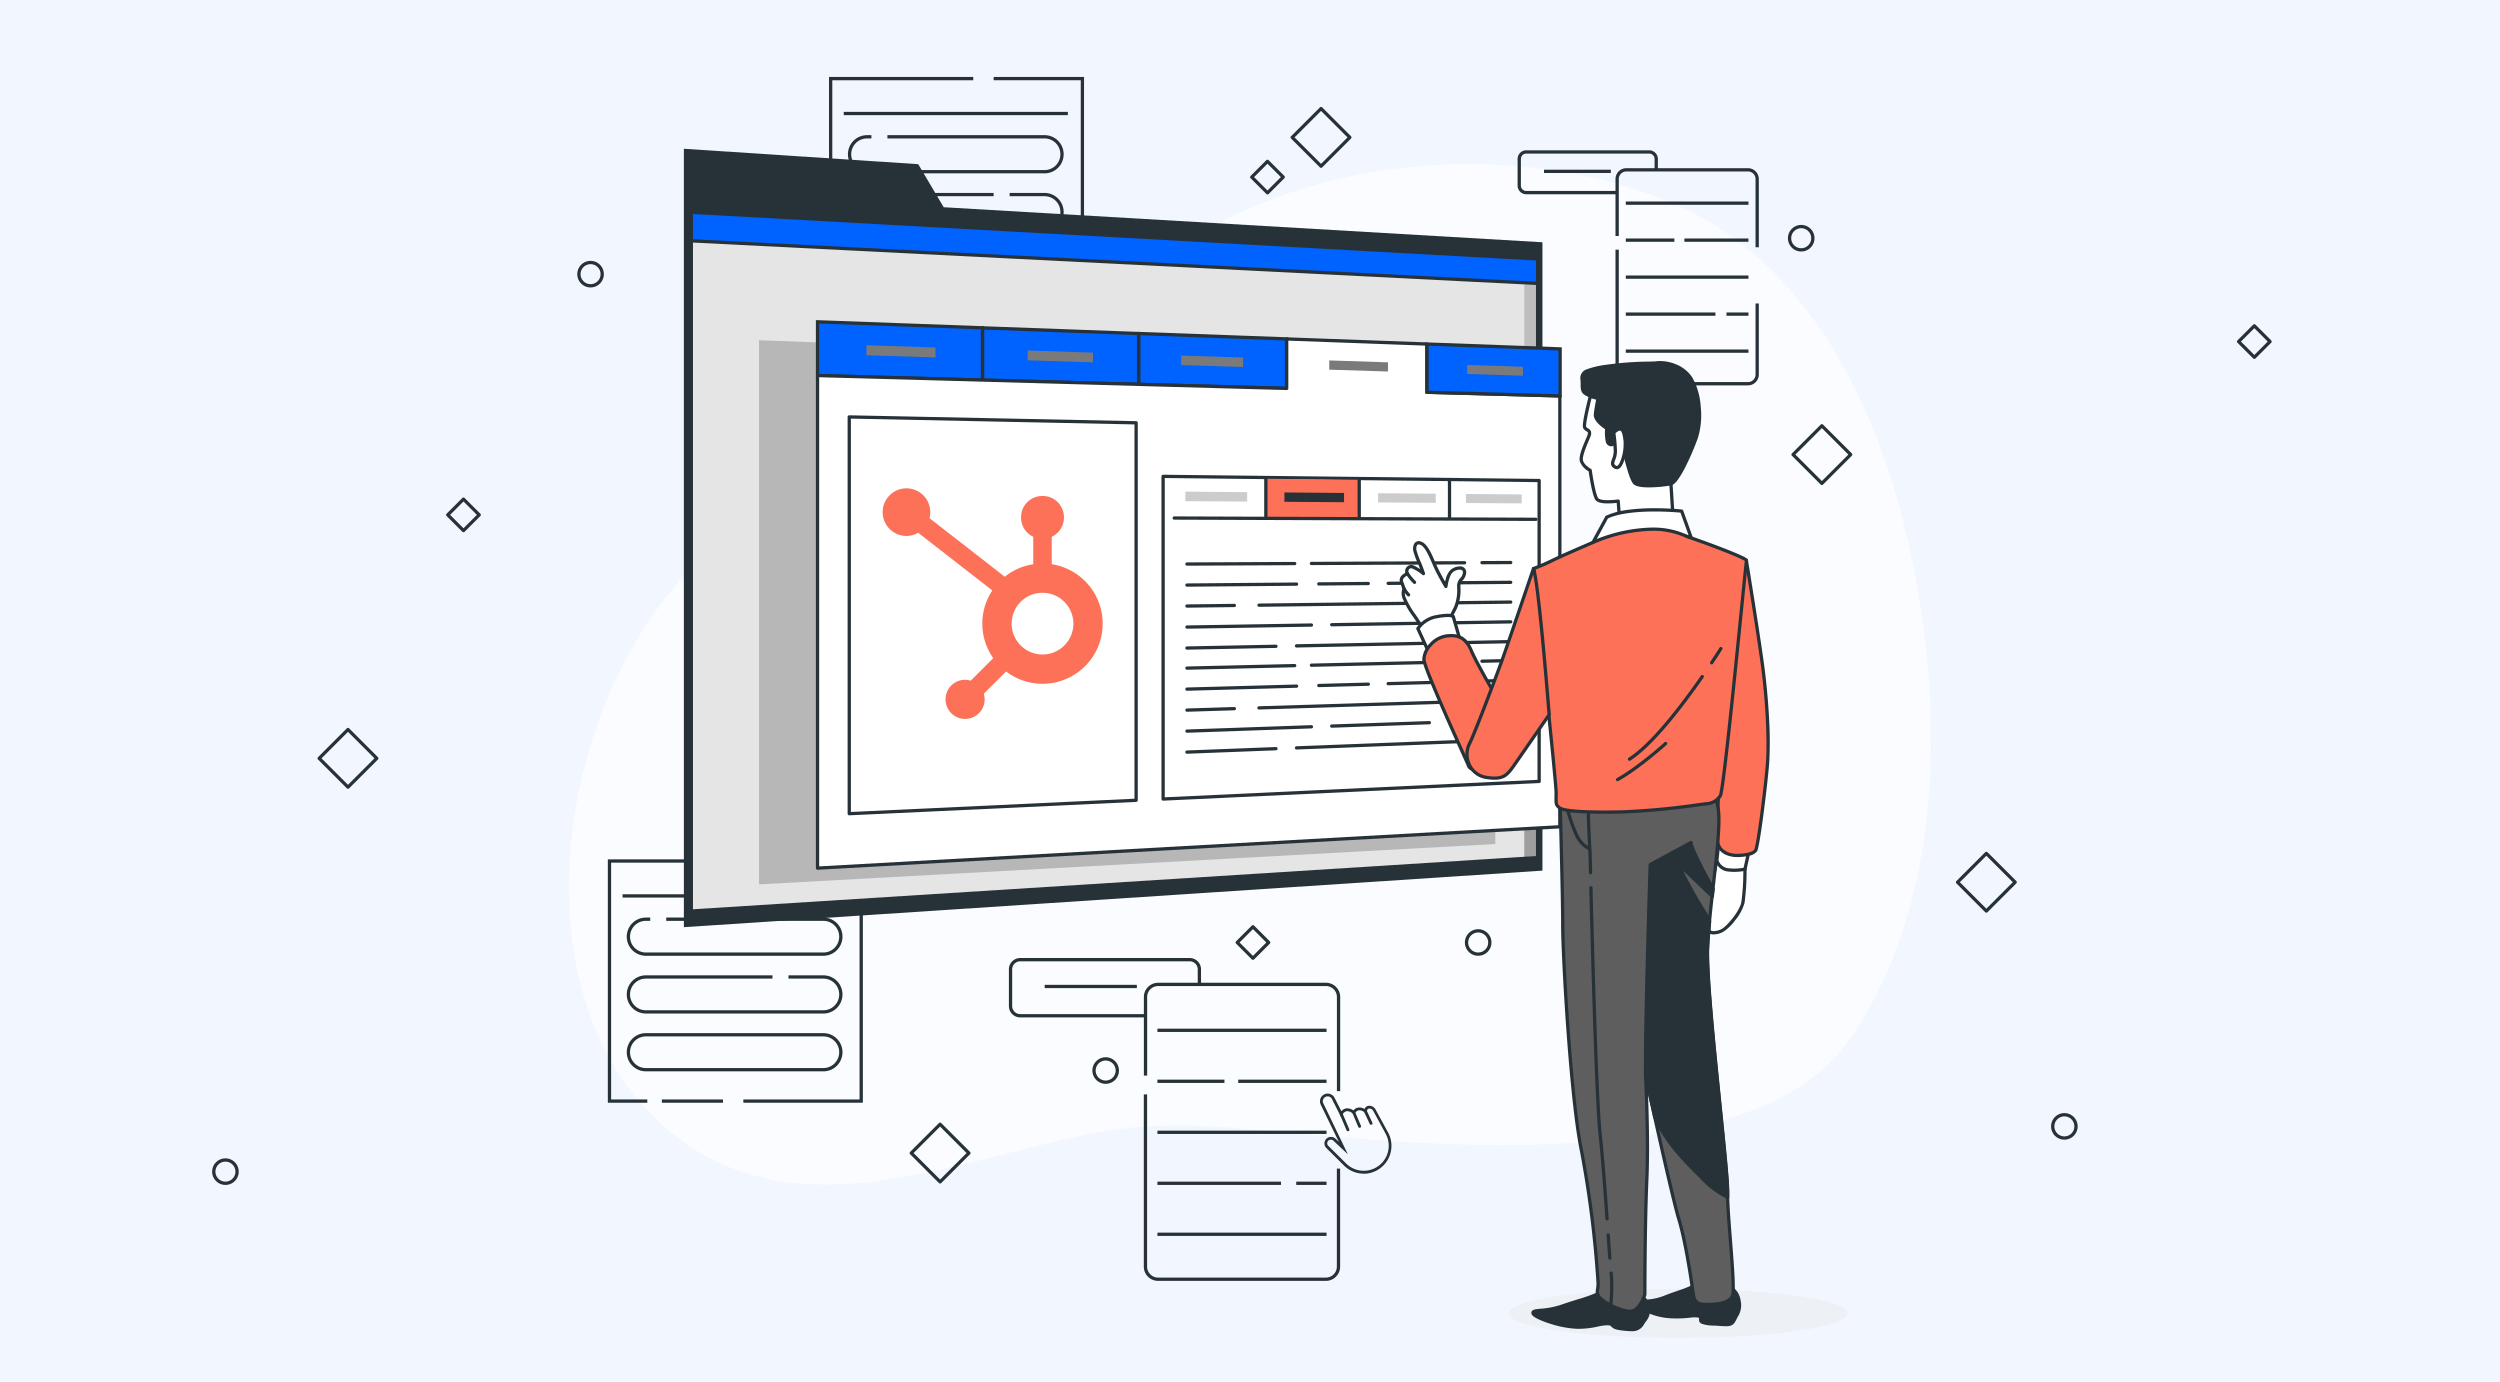
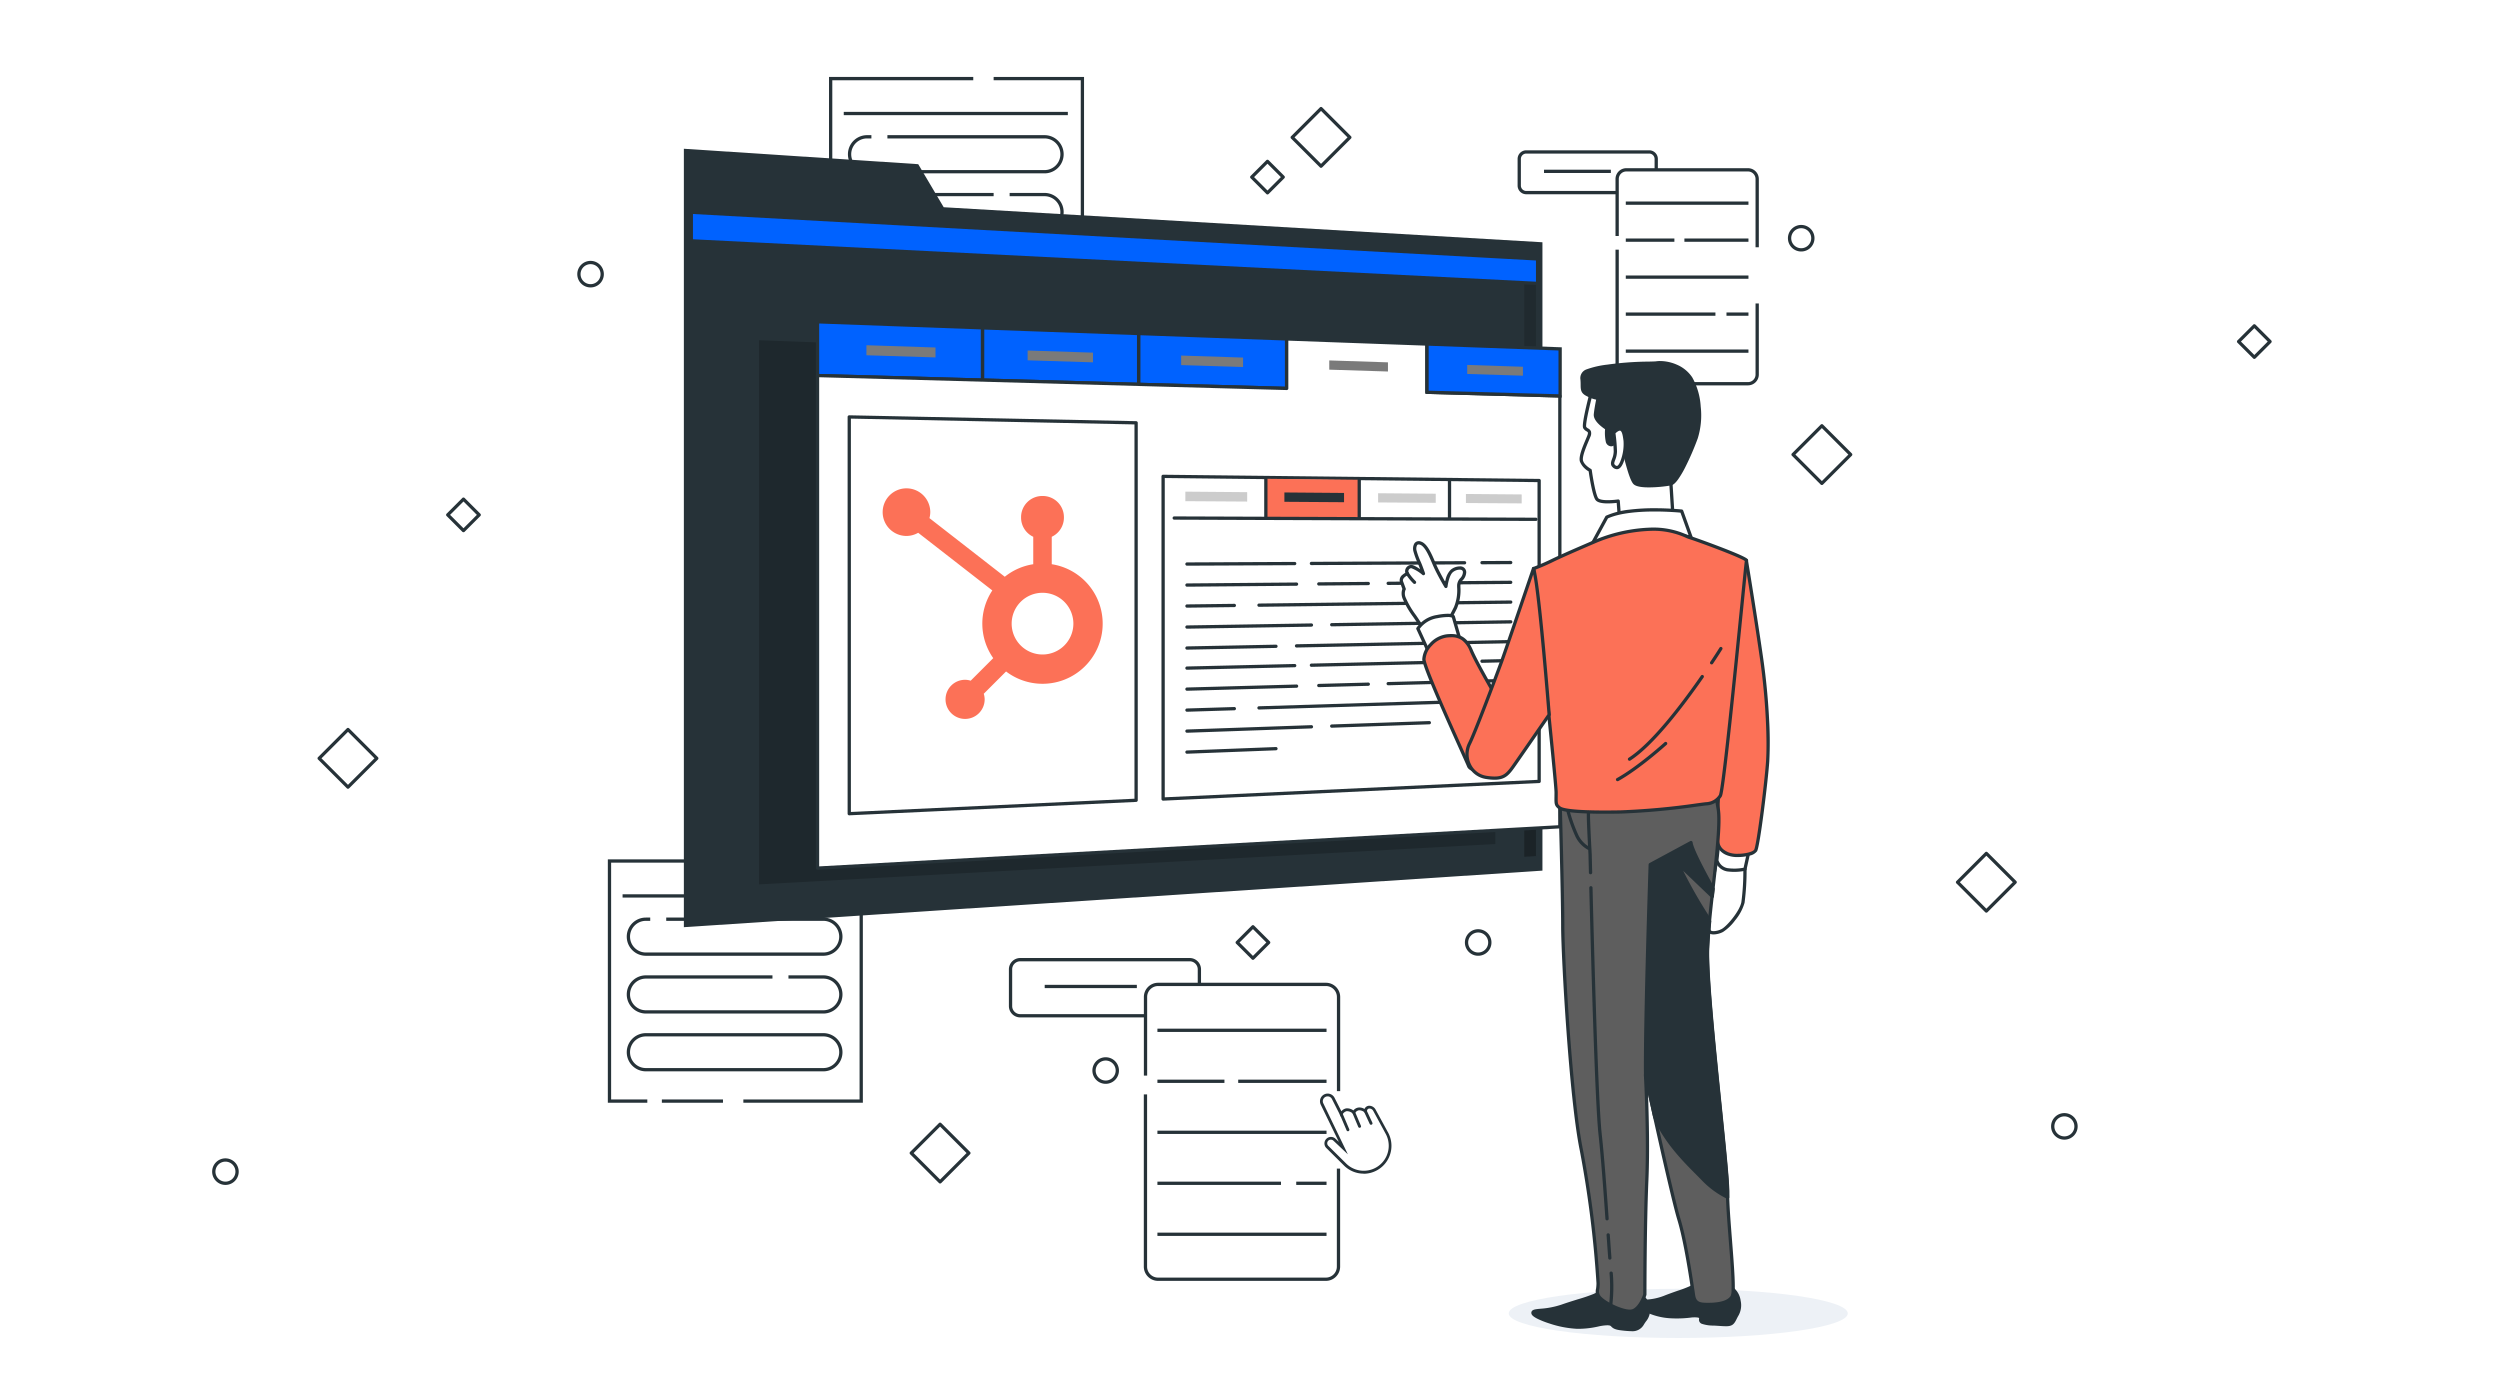
<svg xmlns="http://www.w3.org/2000/svg" width="760" height="420" viewBox="0 0 760 420">
  <defs>
    <clipPath id="clip-path">
      <path id="Tracé_111757" data-name="Tracé 111757" d="M314.893,276.255,57.62,292.507V80.08L314.893,94.271Z" transform="translate(-57.62 -80.08)" fill="#e5e5e5" stroke="#263238" stroke-linecap="round" stroke-linejoin="round" stroke-width="1" />
    </clipPath>
  </defs>
  <g id="Groupe_4191" data-name="Groupe 4191" transform="translate(-4906 -1501)">
    <g id="Groupe_4184" data-name="Groupe 4184" transform="translate(800)">
      <g id="Groupe_4182" data-name="Groupe 4182">
        <g id="Groupe_4179" data-name="Groupe 4179" transform="translate(810)">
          <g id="Groupe_4177" data-name="Groupe 4177">
            <g id="Groupe_4167" data-name="Groupe 4167" transform="translate(1620)">
              <g id="Groupe_4160" data-name="Groupe 4160" transform="translate(-3230 964)">
-                 <rect id="Rectangle_5003" data-name="Rectangle 5003" width="760" height="420" transform="translate(4906 537)" fill="#f2f7ff" />
-               </g>
+                 </g>
            </g>
          </g>
        </g>
      </g>
      <g id="Information_tab-bro_1_" data-name="Information tab-bro (1)" transform="translate(4263.39 1490.743)">
        <g id="freepik--background-simple--inject-345" transform="translate(15.556 60.141)">
          <path id="Tracé_111731" data-name="Tracé 111731" d="M426.081,195.9c-.885-5.476-1.937-10.855-3.088-16.093-9.378-42.634-31.044-87.869-73.51-105.085-48.853-19.8-118.2-14.315-161.9,24.356C153.963,128.8,85.841,146.745,47.8,191.812,8.367,238.534.13,326.093,51.337,361.437c36.423,25.135,81.455,5.308,122.019-3,23.1-4.724,43.094-2.053,65.866,0,39.573,3.539,80.561,6.193,120.47-2.654,19.711-4.424,37.237-12.439,48.349-30.717C431.38,286.626,432.99,238.233,426.081,195.9Z" transform="translate(-15.556 -63.528)" fill="#fff" opacity="0.609" />
        </g>
        <g id="freepik--Graphics--inject-345" transform="translate(18.603 34.15)">
          <path id="Tracé_111733" data-name="Tracé 111733" d="M95.275,334.116H41.308a5.808,5.808,0,0,1,0-11.616h1.327v1H41.308a4.808,4.808,0,0,0,0,9.616H95.275a4.808,4.808,0,0,0,0-9.616H47.5v-1H95.275a5.808,5.808,0,1,1,0,11.616Z" transform="translate(-20.96 -67.453)" fill="#263238" />
          <path id="Tracé_111734" data-name="Tracé 111734" d="M95.275,353.967H41.308a5.808,5.808,0,0,1,0-11.616H79.793v1H41.308a4.808,4.808,0,1,0,0,9.616H95.275a4.808,4.808,0,0,0,0-9.617H84.659v-1H95.275a5.808,5.808,0,0,1,0,11.617Z" transform="translate(-20.96 -69.741)" fill="#263238" />
          <path id="Tracé_111735" data-name="Tracé 111735" d="M95.275,373.826H41.308a5.808,5.808,0,0,1,0-11.616H95.275a5.808,5.808,0,0,1,0,11.617Zm0-10.617H41.308a4.808,4.808,0,0,0,0,9.616H95.275a4.808,4.808,0,0,0,0-9.617Z" transform="translate(-20.96 -72.031)" fill="#263238" />
          <path id="Tracé_111736" data-name="Tracé 111736" d="M111.831,376.488H75.5v-1h35.331V303.5H84.347v-1h27.484Z" transform="translate(-25.514 -65.147)" fill="#263238" />
          <path id="Tracé_111737" data-name="Tracé 111737" d="M41,376.488H29V302.5H72.851v1H30v71.988H41Z" transform="translate(-20.211 -65.147)" fill="#263238" />
          <path id="Ligne_1937" data-name="Ligne 1937" d="M18.579.5H0v-1H18.579Z" transform="translate(25.214 310.842)" fill="#263238" />
          <path id="Ligne_1938" data-name="Ligne 1938" d="M68.122.5H0v-1H68.122Z" transform="translate(13.271 248.47)" fill="#263238" />
          <path id="Tracé_111738" data-name="Tracé 111738" d="M171.275,65.266H117.308a5.808,5.808,0,1,1,0-11.616h1.327v1h-1.327a4.808,4.808,0,1,0,0,9.616h53.967a4.808,4.808,0,1,0,0-9.616H123.5v-1h47.774a5.808,5.808,0,1,1,0,11.616Z" transform="translate(-29.722 -36.456)" fill="#263238" />
          <path id="Tracé_111739" data-name="Tracé 111739" d="M171.275,85.116H117.308a5.808,5.808,0,1,1,0-11.616h38.485v1H117.308a4.808,4.808,0,1,0,0,9.616h53.967a4.808,4.808,0,1,0,0-9.616H160.659v-1h10.616a5.808,5.808,0,1,1,0,11.616Z" transform="translate(-29.722 -38.744)" fill="#263238" />
          <path id="Rectangle_2536" data-name="Rectangle 2536" d="M5.308-.5H59.275a5.808,5.808,0,1,1,0,11.616H5.308A5.808,5.808,0,1,1,5.308-.5ZM59.275,10.116a4.808,4.808,0,1,0,0-9.616H5.308a4.808,4.808,0,1,0,0,9.616Z" transform="translate(82.278 52.817)" fill="#263238" />
          <path id="Tracé_111740" data-name="Tracé 111740" d="M187.831,107.638H151.5v-1h35.331V34.65H160.347v-1h27.484Z" transform="translate(-34.276 -34.15)" fill="#263238" />
          <path id="Tracé_111741" data-name="Tracé 111741" d="M117,107.638H105V33.65h43.851v1H106v71.988h11Z" transform="translate(-28.973 -34.15)" fill="#263238" />
          <path id="Ligne_1939" data-name="Ligne 1939" d="M18.579.5H0v-1H18.579Z" transform="translate(92.452 72.988)" fill="#263238" />
          <path id="Ligne_1940" data-name="Ligne 1940" d="M68.122.5H0v-1H68.122Z" transform="translate(80.508 10.616)" fill="#263238" />
          <path id="Tracé_111742" data-name="Tracé 111742" d="M372.137,72.218H344.242a2.635,2.635,0,0,1-2.632-2.632v-8.1a2.635,2.635,0,0,1,2.632-2.632h37.379a2.635,2.635,0,0,1,2.632,2.632v3.176h-1V61.482a1.634,1.634,0,0,0-1.632-1.632H344.242a1.634,1.634,0,0,0-1.632,1.632v8.1a1.634,1.634,0,0,0,1.632,1.632h27.895Z" transform="translate(-56.253 -37.055)" fill="#263238" />
          <path id="Tracé_111743" data-name="Tracé 111743" d="M418.822,89.033h-1V68.278A2.292,2.292,0,0,0,415.543,66H378.528a2.292,2.292,0,0,0-2.278,2.28v17.33h-1V68.278A3.3,3.3,0,0,1,378.526,65h37.018a3.3,3.3,0,0,1,3.278,3.276Z" transform="translate(-60.131 -37.764)" fill="#263238" />
          <path id="Tracé_111744" data-name="Tracé 111744" d="M415.546,134.188H378.528a3.3,3.3,0,0,1-3.278-3.276V92.93h1v37.98a2.292,2.292,0,0,0,2.28,2.278h37.014a2.292,2.292,0,0,0,2.278-2.28V109.288h1V130.91A3.3,3.3,0,0,1,415.546,134.188Z" transform="translate(-60.131 -40.927)" fill="#263238" />
          <path id="Ligne_1941" data-name="Ligne 1941" d="M37.29.5H0v-1H37.29Z" transform="translate(318.247 37.865)" fill="#263238" />
          <path id="Ligne_1942" data-name="Ligne 1942" d="M19.472.5H0v-1H19.472Z" transform="translate(336.065 49.11)" fill="#263238" />
          <path id="Ligne_1943" data-name="Ligne 1943" d="M14.775.5H0v-1H14.775Z" transform="translate(318.247 49.11)" fill="#263238" />
          <path id="Ligne_1944" data-name="Ligne 1944" d="M37.29.5H0v-1H37.29Z" transform="translate(318.247 60.355)" fill="#263238" />
          <path id="Ligne_1945" data-name="Ligne 1945" d="M6.68.5H0v-1H6.68Z" transform="translate(348.857 71.599)" fill="#263238" />
          <path id="Ligne_1946" data-name="Ligne 1946" d="M27.249.5H0v-1H27.249Z" transform="translate(318.247 71.599)" fill="#263238" />
          <path id="Ligne_1947" data-name="Ligne 1947" d="M37.29.5H0v-1H37.29Z" transform="translate(318.247 82.853)" fill="#263238" />
          <path id="Ligne_1948" data-name="Ligne 1948" d="M20.322.5H0v-1H20.322Z" transform="translate(293.386 28.196)" fill="#263238" />
          <path id="Tracé_111745" data-name="Tracé 111745" d="M208.705,354.457H170.256a3.452,3.452,0,0,1-3.446-3.436V339.846a3.45,3.45,0,0,1,3.446-3.446h51.516a3.45,3.45,0,0,1,3.446,3.446v4.379h-1v-4.379a2.449,2.449,0,0,0-2.446-2.446H170.256a2.449,2.449,0,0,0-2.446,2.446V351.02a2.45,2.45,0,0,0,2.446,2.437h38.449Z" transform="translate(-36.099 -69.055)" fill="#263238" />
          <path id="Tracé_111746" data-name="Tracé 111746" d="M272.873,377.851h-1v-28.62a3.335,3.335,0,0,0-3.331-3.331H217.521a3.335,3.335,0,0,0-3.331,3.331v23.887h-1V349.231a4.336,4.336,0,0,1,4.331-4.331h51.021a4.336,4.336,0,0,1,4.331,4.331Z" transform="translate(-41.447 -70.035)" fill="#263238" />
          <path id="Tracé_111747" data-name="Tracé 111747" d="M268.522,439.888H217.5a4.336,4.336,0,0,1-4.331-4.331V383.2h1v52.357a3.335,3.335,0,0,0,3.331,3.331h51.021a3.335,3.335,0,0,0,3.331-3.331V405.751h1v29.806A4.336,4.336,0,0,1,268.522,439.888Z" transform="translate(-41.444 -74.393)" fill="#263238" />
          <path id="Ligne_1949" data-name="Ligne 1949" d="M51.41.5H0v-1H51.41Z" transform="translate(175.862 289.317)" fill="#263238" />
          <path id="Ligne_1950" data-name="Ligne 1950" d="M26.851.5H0v-1H26.851Z" transform="translate(200.421 304.817)" fill="#263238" />
          <path id="Ligne_1951" data-name="Ligne 1951" d="M20.375.5H0v-1H20.375Z" transform="translate(175.862 304.817)" fill="#263238" />
          <path id="Ligne_1952" data-name="Ligne 1952" d="M51.41.5H0v-1H51.41Z" transform="translate(175.862 320.326)" fill="#263238" />
          <path id="Ligne_1953" data-name="Ligne 1953" d="M9.21.5H0v-1H9.21Z" transform="translate(218.062 335.826)" fill="#263238" />
          <path id="Ligne_1954" data-name="Ligne 1954" d="M37.565.5H0v-1H37.565Z" transform="translate(175.862 335.826)" fill="#263238" />
          <path id="Ligne_1955" data-name="Ligne 1955" d="M51.41.5H0v-1H51.41Z" transform="translate(175.862 351.326)" fill="#263238" />
          <path id="Ligne_1956" data-name="Ligne 1956" d="M28.01.5H0v-1H28.01Z" transform="translate(141.597 275.993)" fill="#263238" />
          <path id="Tracé_111748" data-name="Tracé 111748" d="M286.928,407.258a8.484,8.484,0,0,1-5.91-2.389l-5.476-5.432a1.982,1.982,0,0,1,2.751-2.849l1.079,1.009-5.512-11.333a2.388,2.388,0,0,1-.071-1.831,2.344,2.344,0,0,1,4.309-.177l2.053,4.043a2.424,2.424,0,0,1,1.469-.885,3.185,3.185,0,0,1,2.176.628,2.371,2.371,0,0,1,1.539-.885,2.857,2.857,0,0,1,1.84.442,1.548,1.548,0,0,1,1.61-.973,2.221,2.221,0,0,1,1.769,1.168l3.893,7.157a8.493,8.493,0,0,1-7.564,12.342Zm-9.988-10.325H276.8a1.1,1.1,0,0,0-.637,1.867l5.476,5.423a7.6,7.6,0,0,0,12.067-8.909l-3.875-7.14a1.336,1.336,0,0,0-1.062-.708c-.363,0-.752.062-.885.885l-.133.805-.6-.549a2.433,2.433,0,0,0-1.681-.61,1.769,1.769,0,0,0-1.194.885l-.283.451-.4-.363a2.654,2.654,0,0,0-1.831-.708,1.911,1.911,0,0,0-1.283,1.062l-.425.734-2.76-5.45a1.466,1.466,0,0,0-2.654,1.247l7.476,15.527-4.424-4.176a1.07,1.07,0,0,0-.752-.274Z" transform="translate(-48.359 -74.361)" fill="#263238" />
          <path id="Tracé_111749" data-name="Tracé 111749" d="M282.917,395.12a.451.451,0,0,1-.407-.274l-2.035-4.786a.451.451,0,0,1,.239-.584.442.442,0,0,1,.575.239l2.035,4.786a.442.442,0,0,1-.23.584A.4.4,0,0,1,282.917,395.12Z" transform="translate(-49.143 -75.113)" fill="#263238" />
          <path id="Tracé_111750" data-name="Tracé 111750" d="M286.962,394.008a.442.442,0,0,1-.407-.265l-1.769-4.2a.442.442,0,0,1,.23-.584.46.46,0,0,1,.584.239l1.769,4.2a.433.433,0,0,1-.239.575.362.362,0,0,1-.168.035Z" transform="translate(-49.639 -75.053)" fill="#263238" />
          <path id="Tracé_111751" data-name="Tracé 111751" d="M290.9,393.036a.425.425,0,0,1-.4-.257l-1.707-3.672a.433.433,0,0,1,.212-.584.442.442,0,0,1,.593.212l1.707,3.672a.434.434,0,0,1-.407.628Z" transform="translate(-50.101 -75.002)" fill="#263238" />
          <path id="Rectangle_2537" data-name="Rectangle 2537" d="M0-.5H12.386a.5.5,0,0,1,.5.5V12.386a.5.5,0,0,1-.5.5H0a.5.5,0,0,1-.5-.5V0A.5.5,0,0,1,0-.5ZM11.886.5H.5V11.886H11.886Z" transform="translate(216.842 17.874) rotate(-45)" fill="#263238" />
          <path id="Rectangle_2538" data-name="Rectangle 2538" d="M0-.5H12.386a.5.5,0,0,1,.5.5V12.386a.5.5,0,0,1-.5.5H0a.5.5,0,0,1-.5-.5V0A.5.5,0,0,1,0-.5ZM11.886.5H.5V11.886H11.886Z" transform="translate(369.098 114.299) rotate(-45)" fill="#263238" />
          <path id="Rectangle_2539" data-name="Rectangle 2539" d="M0-.5H12.386a.5.5,0,0,1,.5.5V12.386a.5.5,0,0,1-.5.5H0a.5.5,0,0,1-.5-.5V0A.5.5,0,0,1,0-.5ZM11.886.5H.5V11.886H11.886Z" transform="translate(101.034 326.638) rotate(-45)" fill="#263238" />
          <path id="Rectangle_2540" data-name="Rectangle 2540" d="M0-.5H6.759a.5.5,0,0,1,.5.5V6.759a.5.5,0,0,1-.5.5H0a.5.5,0,0,1-.5-.5V0A.5.5,0,0,1,0-.5ZM6.259.5H.5V6.259H6.259Z" transform="translate(204.543 29.944) rotate(-45)" fill="#263238" />
          <path id="Rectangle_2541" data-name="Rectangle 2541" d="M0-.5H6.759a.5.5,0,0,1,.5.5V6.759a.5.5,0,0,1-.5.5H0a.5.5,0,0,1-.5-.5V0A.5.5,0,0,1,0-.5ZM6.259.5H.5V6.259H6.259Z" transform="translate(200.123 262.626) rotate(-45)" fill="#263238" />
          <path id="Ellipse_385" data-name="Ellipse 385" d="M3.539-.5A4.039,4.039,0,1,1-.5,3.539,4.043,4.043,0,0,1,3.539-.5Zm0,7.078A3.039,3.039,0,1,0,.5,3.539,3.042,3.042,0,0,0,3.539,6.578Z" transform="translate(156.593 298.013)" fill="#263238" />
          <path id="Ellipse_386" data-name="Ellipse 386" d="M3.539-.5A4.039,4.039,0,1,1-.5,3.539,4.043,4.043,0,0,1,3.539-.5Zm0,7.078A3.039,3.039,0,1,0,.5,3.539,3.042,3.042,0,0,0,3.539,6.578Z" transform="translate(269.835 259.086)" fill="#263238" />
          <path id="Ellipse_387" data-name="Ellipse 387" d="M3.539-.5A4.039,4.039,0,1,1-.5,3.539,4.043,4.043,0,0,1,3.539-.5Zm0,7.078A3.039,3.039,0,1,0,.5,3.539,3.042,3.042,0,0,0,3.539,6.578Z" transform="translate(368.038 44.987)" fill="#263238" />
          <path id="Ellipse_388" data-name="Ellipse 388" d="M3.539-.5A4.039,4.039,0,1,1-.5,3.539,4.043,4.043,0,0,1,3.539-.5Zm0,7.078A3.039,3.039,0,1,0,.5,3.539,3.042,3.042,0,0,0,3.539,6.578Z" transform="translate(0 55.913)" fill="#263238" />
          <path id="Ellipse_1099" data-name="Ellipse 1099" d="M3.539-.5A4.039,4.039,0,1,1-.5,3.539,4.043,4.043,0,0,1,3.539-.5Zm0,7.078A3.039,3.039,0,1,0,.5,3.539,3.042,3.042,0,0,0,3.539,6.578Z" transform="translate(-111 328.747)" fill="#263238" />
          <path id="Rectangle_5164" data-name="Rectangle 5164" d="M0-.5H12.386a.5.5,0,0,1,.5.5V12.386a.5.5,0,0,1-.5.5H0a.5.5,0,0,1-.5-.5V0A.5.5,0,0,1,0-.5ZM11.886.5H.5V11.886H11.886Z" transform="translate(419.098 244.3) rotate(-45)" fill="#263238" />
          <path id="Ellipse_1098" data-name="Ellipse 1098" d="M3.539-.5A4.039,4.039,0,1,1-.5,3.539,4.043,4.043,0,0,1,3.539-.5Zm0,7.078A3.039,3.039,0,1,0,.5,3.539,3.042,3.042,0,0,0,3.539,6.578Z" transform="translate(448.038 314.988)" fill="#263238" />
          <path id="Rectangle_5165" data-name="Rectangle 5165" d="M0-.5H6.759a.5.5,0,0,1,.5.5V6.759a.5.5,0,0,1-.5.5H0a.5.5,0,0,1-.5-.5V0A.5.5,0,0,1,0-.5ZM6.259.5H.5V6.259H6.259Z" transform="translate(504.542 79.944) rotate(-45)" fill="#263238" />
          <path id="Rectangle_5166" data-name="Rectangle 5166" d="M0-.5H12.386a.5.5,0,0,1,.5.5V12.386a.5.5,0,0,1-.5.5H0a.5.5,0,0,1-.5-.5V0A.5.5,0,0,1,0-.5ZM11.886.5H.5V11.886H11.886Z" transform="translate(-78.966 206.639) rotate(-45)" fill="#263238" />
          <path id="Rectangle_5167" data-name="Rectangle 5167" d="M0-.5H6.759a.5.5,0,0,1,.5.5V6.759a.5.5,0,0,1-.5.5H0a.5.5,0,0,1-.5-.5V0A.5.5,0,0,1,0-.5ZM6.259.5H.5V6.259H6.259Z" transform="translate(-39.877 132.627) rotate(-45)" fill="#263238" />
        </g>
        <g id="freepik--Screens--inject-345" transform="translate(50.505 55.48)">
          <path id="Tracé_111752" data-name="Tracé 111752" d="M134.047,76.034l-7.741-13.085L55.06,58.26V294.9l261.006-17.19V86.686Z" transform="translate(-55.06 -58.26)" fill="#263238" />
-           <path id="Tracé_111753" data-name="Tracé 111753" d="M314.893,276.255,57.62,292.507V80.08L314.893,94.271Z" transform="translate(-55.355 -60.776)" fill="#e5e5e5" />
          <g id="Groupe_889" data-name="Groupe 889" transform="translate(2.265 19.304)" clip-path="url(#clip-path)">
            <path id="Tracé_111754" data-name="Tracé 111754" d="M348.972,279.181l-5.122.327V94.1l5.122.292Z" transform="translate(-90.62 -81.696)" opacity="0.17" />
            <path id="Tracé_111755" data-name="Tracé 111755" d="M348.972,292.274l-5.122.318V220.8l5.122-.088Z" transform="translate(-90.62 -96.294)" opacity="0.17" />
            <path id="Tracé_111756" data-name="Tracé 111756" d="M315.029,101.346,56.27,88.323V76.76L315.029,91.446Z" transform="translate(-57.464 -79.697)" fill="#0062ff" />
            <path id="Tracé_111756_-_Contour" data-name="Tracé 111756 - Contour" d="M315.529,101.872l-.525-.026L55.77,88.8V76.231l.528.03L315.529,90.974ZM56.77,87.848,314.529,100.82v-8.9L56.77,77.289Z" transform="translate(-57.464 -79.697)" fill="#263238" />
          </g>
          <path id="Tracé_111758" data-name="Tracé 111758" d="M57.62,293.007a.5.5,0,0,1-.5-.5V80.08a.5.5,0,0,1,.528-.5L314.92,93.771a.5.5,0,0,1,.472.5V276.255a.5.5,0,0,1-.468.5L57.652,293.006Zm.5-212.4V291.974l256.273-16.189V94.744Z" transform="translate(-55.355 -60.776)" fill="#263238" />
          <path id="Tracé_111759" data-name="Tracé 111759" d="M304.818,132.534l-40.139-1.522h-.044l-42.262-1.6-.044-.009-44.554-1.681-.053-.009-47.031-1.778h-.053L80.89,124.05v16.27h0V289.472L304.721,277.2V146.76h.1Z" transform="translate(-58.038 -65.845)" opacity="0.2" />
          <path id="Tracé_111760" data-name="Tracé 111760" d="M151.126,135.441l-50.136-1.38V117.72l50.136,1.831Z" transform="translate(-60.355 -65.115)" fill="#0062ff" />
          <path id="Tracé_111760_-_Contour" data-name="Tracé 111760 - Contour" d="M151.626,135.955l-51.136-1.408V117.2l51.136,1.868Zm-50.136-2.38,49.136,1.353V120.033l-49.136-1.795Z" transform="translate(-60.355 -65.115)" fill="#263238" />
          <path id="Tracé_111761" data-name="Tracé 111761" d="M138.793,129.477l-21-.655V125.77l21,.69Z" transform="translate(-62.292 -66.043)" fill="#7a7a7a" />
          <path id="Tracé_111762" data-name="Tracé 111762" d="M205.14,136.981l-47.42-1.3V119.8l47.42,1.725Z" transform="translate(-66.896 -65.355)" fill="#0062ff" />
          <path id="Tracé_111762_-_Contour" data-name="Tracé 111762 - Contour" d="M205.64,137.495l-48.42-1.328V119.281l48.42,1.762Zm-47.42-2.3,46.42,1.273v-14.46l-46.42-1.689Z" transform="translate(-66.896 -65.355)" fill="#263238" />
          <path id="Tracé_111763" data-name="Tracé 111763" d="M256.3,138.436l-44.917-1.23V121.75l44.917,1.637Z" transform="translate(-73.083 -65.58)" fill="#0062ff" />
          <path id="Tracé_111763_-_Contour" data-name="Tracé 111763 - Contour" d="M256.8,138.949l-45.917-1.257V121.231L256.8,122.9Zm-44.917-2.23,43.917,1.2V123.869l-43.917-1.6Z" transform="translate(-73.083 -65.58)" fill="#263238" />
          <path id="Tracé_111764" data-name="Tracé 111764" d="M286.221,139.818v-14.66l-42.607-1.548v15.04L100.99,134.74V284.485l225.662-12.572V140.933Z" transform="translate(-60.355 -65.794)" fill="#fff" />
          <path id="Tracé_111764_-_Contour" data-name="Tracé 111764 - Contour" d="M243.613,123.11h.018l42.607,1.548a.5.5,0,0,1,.482.5v14.173l39.945,1.1a.5.5,0,0,1,.486.5V271.913a.5.5,0,0,1-.472.5L101.018,284.984a.5.5,0,0,1-.528-.5V134.74a.5.5,0,0,1,.514-.5l142.11,3.9V123.61a.5.5,0,0,1,.5-.5Zm42.107,2.53-41.607-1.512V138.65a.5.5,0,0,1-.514.5l-142.11-3.9v148.7L326.152,271.44V141.419l-39.945-1.1a.5.5,0,0,1-.486-.5Z" transform="translate(-60.355 -65.794)" fill="#263238" />
          <path id="Tracé_111765" data-name="Tracé 111765" d="M350.886,141.134,310.42,140.02V125.36l40.466,1.477Z" transform="translate(-84.501 -65.996)" fill="#0062ff" />
          <path id="Tracé_111765_-_Contour" data-name="Tracé 111765 - Contour" d="M351.386,141.648l-41.466-1.142V124.841l41.466,1.514Zm-40.466-2.115,39.466,1.087v-13.3l-39.466-1.441Z" transform="translate(-84.501 -65.996)" fill="#263238" />
          <path id="Tracé_111766" data-name="Tracé 111766" d="M334.053,263.565,219.74,268.917V170.83L334.053,172.1Z" transform="translate(-74.047 -71.239)" fill="#fff" />
          <path id="Tracé_111766_-_Contour" data-name="Tracé 111766 - Contour" d="M219.74,269.417a.5.5,0,0,1-.5-.5V170.83a.5.5,0,0,1,.506-.5L334.058,171.6a.5.5,0,0,1,.494.5v91.47a.5.5,0,0,1-.477.5l-114.313,5.352Zm.5-98.082v97.058l113.313-5.306v-90.5Z" transform="translate(-74.047 -71.239)" fill="#263238" />
          <path id="Tracé_111767" data-name="Tracé 111767" d="M283.43,171.961l-28.39-.3v11.714l28.39.106Z" transform="translate(-78.116 -71.334)" fill="#fc7157" />
          <path id="Ligne_1957" data-name="Ligne 1957" d="M0,.544a.5.5,0,0,1-.5-.5.5.5,0,0,1,.5-.5L8.721-.5a.5.5,0,0,1,.5.5.5.5,0,0,1-.5.5L0,.544Z" transform="translate(242.64 125.788)" fill="#263238" />
          <path id="Ligne_1958" data-name="Ligne 1958" d="M0,.712a.5.5,0,0,1-.5-.5.5.5,0,0,1,.5-.5L46.551-.5a.5.5,0,0,1,.5.5.5.5,0,0,1-.5.5L0,.712Z" transform="translate(190.778 125.858)" fill="#263238" />
          <path id="Ligne_1959" data-name="Ligne 1959" d="M0,.65a.5.5,0,0,1-.5-.5A.5.5,0,0,1,0-.35L32.741-.5a.5.5,0,0,1,.5.5.5.5,0,0,1-.5.5L0,.65Z" transform="translate(152.948 126.097)" fill="#263238" />
          <path id="Ligne_1960" data-name="Ligne 1960" d="M0,.81a.5.5,0,0,1-.5-.5A.5.5,0,0,1,0-.19L37.242-.5a.5.5,0,0,1,.5.5.5.5,0,0,1-.5.5L0,.81Z" transform="translate(214.117 131.804)" fill="#263238" />
          <path id="Ligne_1961" data-name="Ligne 1961" d="M0,.624a.5.5,0,0,1-.5-.5.5.5,0,0,1,.5-.5L15.036-.5a.5.5,0,0,1,.5.5.5.5,0,0,1-.5.5L0,.624Z" transform="translate(193.025 132.166)" fill="#263238" />
          <path id="Ligne_1962" data-name="Ligne 1962" d="M0,.783a.5.5,0,0,1-.5-.5.5.5,0,0,1,.5-.5L33.3-.5a.5.5,0,0,1,.5.5.5.5,0,0,1-.5.5L0,.783Z" transform="translate(152.948 132.352)" fill="#263238" />
          <path id="Ligne_1963" data-name="Ligne 1963" d="M0,1.438A.5.5,0,0,1-.5.944.5.5,0,0,1-.006.438L76.512-.5a.5.5,0,0,1,.506.494A.5.5,0,0,1,76.524.5L.006,1.438Z" transform="translate(174.845 137.811)" fill="#263238" />
-           <path id="Ligne_1964" data-name="Ligne 1964" d="M0,.677A.5.5,0,0,1-.5.183.5.5,0,0,1-.006-.323L14.388-.5a.5.5,0,0,1,.506.494A.5.5,0,0,1,14.4.5L.006.677Z" transform="translate(152.948 138.837)" fill="#263238" />
+           <path id="Ligne_1964" data-name="Ligne 1964" d="M0,.677A.5.5,0,0,1-.5.183.5.5,0,0,1-.006-.323L14.388-.5A.5.5,0,0,1,14.4.5L.006.677Z" transform="translate(152.948 138.837)" fill="#263238" />
          <path id="Ligne_1965" data-name="Ligne 1965" d="M0,.8A.5.5,0,0,1-.5.309.5.5,0,0,1-.008-.2l18.3-.3a.5.5,0,0,1,.508.492A.5.5,0,0,1,18.3.5L.008.8Z" transform="translate(233.067 143.818)" fill="#263238" />
          <path id="Ligne_1966" data-name="Ligne 1966" d="M0,.978A.5.5,0,0,1-.5.486.5.5,0,0,1-.008-.022L29.656-.5a.5.5,0,0,1,.508.492A.5.5,0,0,1,29.672.5L.008.978Z" transform="translate(196.953 144.216)" fill="#263238" />
          <path id="Ligne_1967" data-name="Ligne 1967" d="M0,1.11A.5.5,0,0,1-.5.619.5.5,0,0,1-.008.111L37.822-.5a.5.5,0,0,1,.508.492A.5.5,0,0,1,37.838.5L.008,1.11Z" transform="translate(152.948 144.791)" fill="#263238" />
          <path id="Ligne_1968" data-name="Ligne 1968" d="M0,1.792A.5.5,0,0,1-.5,1.3.5.5,0,0,1-.01.792L65.1-.5a.5.5,0,0,1,.51.49.5.5,0,0,1-.49.51L.01,1.792Z" transform="translate(186.257 149.834)" fill="#263238" />
          <path id="Ligne_1969" data-name="Ligne 1969" d="M0,1.031A.5.5,0,0,1-.5.541.5.5,0,0,1-.01.031L27.036-.5a.5.5,0,0,1,.51.49.5.5,0,0,1-.49.51L.01,1.031Z" transform="translate(152.948 151.249)" fill="#263238" />
          <path id="Ligne_1970" data-name="Ligne 1970" d="M0,.7A.5.5,0,0,1-.5.215.5.5,0,0,1-.012-.3L8.712-.5a.5.5,0,0,1,.512.488A.5.5,0,0,1,8.735.5L.012.7Z" transform="translate(242.64 155.584)" fill="#263238" />
          <path id="Ligne_1971" data-name="Ligne 1971" d="M0,1.588A.5.5,0,0,1-.5,1.1.5.5,0,0,1-.012.588L46.542-.5a.5.5,0,0,1,.512.488A.5.5,0,0,1,46.565.5L.012,1.588Z" transform="translate(190.778 155.912)" fill="#263238" />
          <path id="Ligne_1972" data-name="Ligne 1972" d="M0,1.261A.5.5,0,0,1-.5.772.5.5,0,0,1-.012.261L32.731-.5a.5.5,0,0,1,.511.488A.5.5,0,0,1,32.755.5L.012,1.261Z" transform="translate(152.948 157.124)" fill="#263238" />
          <path id="Ligne_1973" data-name="Ligne 1973" d="M0,1.517a.5.5,0,0,1-.5-.486A.5.5,0,0,1-.014.518L37.232-.5a.5.5,0,0,1,.513.486A.5.5,0,0,1,37.26.5L.014,1.517Z" transform="translate(214.117 161.592)" fill="#263238" />
          <path id="Ligne_1974" data-name="Ligne 1974" d="M0,.907A.5.5,0,0,1-.5.42.5.5,0,0,1-.014-.093L15.026-.5a.5.5,0,0,1,.513.486A.5.5,0,0,1,15.054.5L.014.907Z" transform="translate(193.025 162.768)" fill="#263238" />
          <path id="Ligne_1975" data-name="Ligne 1975" d="M0,1.411A.5.5,0,0,1-.5.925.5.5,0,0,1-.014.411L33.3-.5a.5.5,0,0,1,.513.486A.5.5,0,0,1,33.323.5L.014,1.411Z" transform="translate(152.948 163.361)" fill="#263238" />
          <path id="Ligne_1976" data-name="Ligne 1976" d="M0,2.871a.5.5,0,0,1-.5-.485.5.5,0,0,1,.484-.515L76.5-.5a.5.5,0,0,1,.515.484A.5.5,0,0,1,76.534.5L.015,2.871Z" transform="translate(174.845 167.608)" fill="#263238" />
          <path id="Ligne_1977" data-name="Ligne 1977" d="M0,.942A.5.5,0,0,1-.5.458.5.5,0,0,1-.015-.057L14.379-.5a.5.5,0,0,1,.515.484A.5.5,0,0,1,14.41.5L.015.942Z" transform="translate(152.948 170.209)" fill="#263238" />
          <path id="Ligne_1978" data-name="Ligne 1978" d="M0,1.137A.5.5,0,0,1-.5.654.5.5,0,0,1-.017.137L18.278-.5a.5.5,0,0,1,.517.482A.5.5,0,0,1,18.313.5l-18.3.637Z" transform="translate(233.067 173.615)" fill="#263238" />
          <path id="Ligne_1979" data-name="Ligne 1979" d="M0,1.535a.5.5,0,0,1-.5-.483A.5.5,0,0,1-.017.535L29.647-.5a.5.5,0,0,1,.517.482A.5.5,0,0,1,29.682.5L.017,1.535Z" transform="translate(196.953 174.473)" fill="#263238" />
          <path id="Ligne_1980" data-name="Ligne 1980" d="M0,1.818a.5.5,0,0,1-.5-.483A.5.5,0,0,1-.017.819L37.813-.5a.5.5,0,0,1,.517.482A.5.5,0,0,1,37.847.5L.017,1.818Z" transform="translate(152.948 175.72)" fill="#263238" />
-           <path id="Ligne_1981" data-name="Ligne 1981" d="M0,3.013a.5.5,0,0,1-.5-.481.5.5,0,0,1,.48-.519L65.086-.5a.5.5,0,0,1,.519.48.5.5,0,0,1-.48.519L.019,3.012Z" transform="translate(186.257 179.622)" fill="#263238" />
          <path id="Ligne_1982" data-name="Ligne 1982" d="M0,1.544a.5.5,0,0,1-.5-.481A.5.5,0,0,1-.019.544L27.026-.5a.5.5,0,0,1,.519.48.5.5,0,0,1-.48.519L.019,1.544Z" transform="translate(152.948 182.373)" fill="#263238" />
          <path id="Ligne_1983" data-name="Ligne 1983" d="M109.951.889h0L0,.5A.5.5,0,0,1-.5,0,.5.5,0,0,1,0-.5l109.951.389a.5.5,0,0,1,0,1Z" transform="translate(149.073 112.26)" fill="#263238" />
          <path id="Ligne_1984" data-name="Ligne 1984" d="M0,12.214a.5.5,0,0,1-.5-.5V0A.5.5,0,0,1,0-.5.5.5,0,0,1,.5,0V11.714A.5.5,0,0,1,0,12.214Z" transform="translate(176.924 100.326)" fill="#263238" />
          <path id="Ligne_1985" data-name="Ligne 1985" d="M0,12.01a.5.5,0,0,1-.5-.5V0A.5.5,0,0,1,0-.5.5.5,0,0,1,.5,0V11.51A.5.5,0,0,1,0,12.01Z" transform="translate(205.314 100.635)" fill="#263238" />
          <path id="Ligne_1986" data-name="Ligne 1986" d="M0,11.824a.5.5,0,0,1-.5-.5V0A.5.5,0,0,1,0-.5.5.5,0,0,1,.5,0V11.324A.5.5,0,0,1,0,11.824Z" transform="translate(232.757 100.927)" fill="#263238" />
          <path id="Tracé_111768" data-name="Tracé 111768" d="M279.546,179.324,261.41,179.2v-2.84l18.136.15Z" transform="translate(-78.851 -71.876)" fill="#263238" />
          <path id="Tracé_111769" data-name="Tracé 111769" d="M246.171,179.1l-18.791-.124V176.08l18.791.159Z" transform="translate(-74.927 -71.844)" fill="#ccc" />
          <path id="Tracé_111770" data-name="Tracé 111770" d="M311.136,179.541l-17.526-.115v-2.8l17.526.15Z" transform="translate(-82.563 -71.907)" fill="#ccc" />
          <path id="Tracé_111771" data-name="Tracé 111771" d="M340.741,179.746l-16.951-.115V176.88l16.951.142Z" transform="translate(-86.043 -71.936)" fill="#ccc" />
          <path id="Tracé_111772" data-name="Tracé 111772" d="M199.1,266.944l-87.206,4.078V150.41L199.1,152.2Z" transform="translate(-61.612 -68.884)" fill="#fff" />
          <path id="Tracé_111772_-_Contour" data-name="Tracé 111772 - Contour" d="M111.89,271.522a.5.5,0,0,1-.5-.5V150.41a.5.5,0,0,1,.51-.5l87.206,1.787a.5.5,0,0,1,.49.5V266.944a.5.5,0,0,1-.477.5l-87.206,4.078Zm.5-120.6V270.5l86.206-4.032V152.687Z" transform="translate(-61.612 -68.884)" fill="#263238" />
          <path id="Tracé_111775" data-name="Tracé 111775" d="M193.05,131.181l-19.87-.619V127.58l19.87.655Z" transform="translate(-68.678 -66.252)" fill="#7a7a7a" />
          <path id="Tracé_111776" data-name="Tracé 111776" d="M244.757,132.8l-18.827-.584v-2.9l18.827.619Z" transform="translate(-74.76 -66.452)" fill="#7a7a7a" />
          <path id="Tracé_111777" data-name="Tracé 111777" d="M294.675,134.361,276.83,133.8V130.99l17.845.584Z" transform="translate(-80.629 -66.645)" fill="#7a7a7a" />
          <path id="Tracé_111778" data-name="Tracé 111778" d="M341.172,135.813l-16.942-.531V132.54l16.942.557Z" transform="translate(-86.094 -66.824)" fill="#7a7a7a" />
          <g id="hubspot-02" transform="translate(60.436 103.232)">
            <path id="Tracé_118250" data-name="Tracé 118250" d="M268.926,23.07V14.725a6.422,6.422,0,0,0,3.7-5.79V8.742a6.436,6.436,0,0,0-6.417-6.417h-.193A6.436,6.436,0,0,0,259.6,8.742v.193a6.422,6.422,0,0,0,3.7,5.79V23.07a18.2,18.2,0,0,0-8.651,3.807L231.744,9.053A7.174,7.174,0,0,0,232,7.247a7.238,7.238,0,1,0-7.247,7.229,7.163,7.163,0,0,0,3.566-.969L250.859,31.04a18.252,18.252,0,0,0,.28,20.581l-6.855,6.855a5.88,5.88,0,0,0-1.7-.276,5.948,5.948,0,1,0,5.948,5.948,5.876,5.876,0,0,0-.276-1.7l6.78-6.78a18.282,18.282,0,1,0,13.889-32.6Zm-2.808,27.442A9.381,9.381,0,1,1,275.5,41.13,9.382,9.382,0,0,1,266.118,50.512Z" transform="translate(-217.525 0)" fill="#fc7157" />
          </g>
        </g>
        <g id="freepik--Character--inject-345" transform="translate(268.592 120.511)">
          <ellipse id="Ellipse_389" data-name="Ellipse 389" cx="51.534" cy="7.476" rx="51.534" ry="7.476" transform="translate(32.675 281.544)" fill="#edf1f6" />
          <path id="Tracé_111779" data-name="Tracé 111779" d="M366.719,140.811s-2.84,10.555-2.238,11.563,2.035.61,1.221,2.654-2.654,5.883-2.229,7.5,2.654,2.84,2.654,2.84,1.017,7.308,2.026,8.723,6.494.61,6.494.61l.407,5.485,16.234-1.017-.61-9.732-.814-30.08Z" transform="translate(-308.697 -132.641)" fill="#fff" />
          <path id="Tracé_111779_-_Contour" data-name="Tracé 111779 - Contour" d="M389.863,138.86a.5.5,0,0,1,.5.486l.814,30.071.61,9.723a.5.5,0,0,1-.468.53l-16.234,1.017a.5.5,0,0,1-.53-.462l-.368-4.96a24.651,24.651,0,0,1-2.7.166c-2.015,0-3.24-.343-3.742-1.048-.977-1.371-1.875-7.28-2.08-8.7a6.051,6.051,0,0,1-2.677-3.022c-.4-1.51.8-4.361,1.767-6.652.178-.422.345-.821.481-1.162.252-.633.221-.9.18-1-.049-.122-.2-.216-.431-.36a2.5,2.5,0,0,1-.935-.854c-.18-.3-.243-.854.032-2.568.162-1.012.433-2.344.8-3.96.63-2.742,1.342-5.395,1.349-5.421a.5.5,0,0,1,.452-.369l23.144-1.451Zm.894,39.844-.579-9.233q0-.009,0-.018l-.8-29.562-22.267,1.4c-.207.786-.731,2.8-1.214,4.889-1.132,4.9-1.02,5.81-.977,5.957a1.632,1.632,0,0,0,.589.5,1.792,1.792,0,0,1,.836.839,2.349,2.349,0,0,1-.178,1.744c-.139.35-.309.753-.489,1.18-.809,1.923-2.032,4.829-1.722,6.01.364,1.389,2.391,2.517,2.411,2.528a.5.5,0,0,1,.255.369c.4,2.889,1.25,7.537,1.938,8.5.105.147.627.629,2.928.629a24.5,24.5,0,0,0,3.086-.223.5.5,0,0,1,.571.458l.37,4.992Z" transform="translate(-308.697 -132.641)" fill="#263238" />
          <path id="Tracé_111780" data-name="Tracé 111780" d="M386.233,131.849c-1.009.15-8.732,0-14.819,1.009s-7.909,1.424-7.706,4.061-.407,3.654,1.823,4.662a9.077,9.077,0,0,0,3.043,1.017s-.61,2.84-.814,4.875,3.45,4.255,3.45,4.255a15,15,0,0,0,.2,4.061c.407,1.017,1.424,1.221,2.035.407s1.009-4.671,1.619-3.043,3.043,13.793,4.671,15.217,8.927.61,10.953.2,5.883-8.927,7.715-14,1.009-14-1.628-18.057S388.869,131.442,386.233,131.849Z" transform="translate(-308.73 -131.766)" fill="#263238" />
          <path id="Tracé_111780_-_Contour" data-name="Tracé 111780 - Contour" d="M387.416,131.266h0a12.959,12.959,0,0,1,5.08,1.1,10.614,10.614,0,0,1,4.7,3.878,20.56,20.56,0,0,1,2.568,8.874,23.584,23.584,0,0,1-.889,9.625,81.183,81.183,0,0,1-3.81,8.813,29.468,29.468,0,0,1-2.167,3.669c-.818,1.133-1.488,1.719-2.11,1.843a40.672,40.672,0,0,1-6.745.613c-2.4,0-3.92-.3-4.635-.93-1.178-1.031-2.463-6-3.9-11.912-.3-1.229-.567-2.333-.753-3-.073.246-.145.511-.2.715a6.671,6.671,0,0,1-.709,1.944,1.625,1.625,0,0,1-1.3.7,1.774,1.774,0,0,1-1.6-1.223,13.077,13.077,0,0,1-.255-3.984,13.8,13.8,0,0,1-1.622-1.258c-1.3-1.187-1.911-2.3-1.81-3.31.154-1.543.532-3.506.717-4.421a9.541,9.541,0,0,1-2.672-.974c-2.014-.917-2.026-1.981-2.044-3.589,0-.432-.01-.922-.054-1.483a2.808,2.808,0,0,1,1.78-3.132,27.754,27.754,0,0,1,6.343-1.461,96.857,96.857,0,0,1,12.686-.928c1.057-.025,1.893-.044,2.141-.081A8.313,8.313,0,0,1,387.416,131.266Zm-3.371,37.41a39.49,39.49,0,0,0,6.548-.593c.267-.054,1.315-.572,3.584-4.989a80.108,80.108,0,0,0,3.759-8.7,22.573,22.573,0,0,0,.834-9.2,19.573,19.573,0,0,0-2.411-8.42,9.618,9.618,0,0,0-4.264-3.507,12.11,12.11,0,0,0-4.678-1.011h0a7.32,7.32,0,0,0-1.107.078c-.312.047-1.09.065-2.268.092a96.023,96.023,0,0,0-12.546.915c-6.242,1.034-7.452,1.421-7.289,3.529.046.594.051,1.1.056,1.549.017,1.526.023,2.04,1.474,2.7l.034.017a8.55,8.55,0,0,0,2.876.961.5.5,0,0,1,.417.6c-.006.028-.607,2.837-.805,4.819-.141,1.405,2.334,3.245,3.212,3.778a.5.5,0,0,1,.239.461,13.605,13.605,0,0,0,.169,3.842c.147.367.4.595.667.595a.655.655,0,0,0,.5-.3,7.321,7.321,0,0,0,.543-1.6c.342-1.27.548-2.036,1.179-2.036h0c.495,0,.7.543.765.721.188.5.506,1.81.946,3.621.516,2.121,1.158,4.762,1.817,7.009.975,3.323,1.527,4.174,1.769,4.386C380.359,168.248,381.264,168.676,384.045,168.676Z" transform="translate(-308.73 -131.766)" fill="#263238" />
          <path id="Tracé_111781" data-name="Tracé 111781" d="M374.536,155.675a51.7,51.7,0,0,1,.5,5.7c0,2.229-1.486,3.468-.5,4.424s1.769.5,2.477-1.239a14.634,14.634,0,0,0,.991-6.441C377.756,156.418,377.508,152.7,374.536,155.675Z" transform="translate(-309.941 -134.394)" fill="#fff" />
          <path id="Tracé_111781_-_Contour" data-name="Tracé 111781 - Contour" d="M376.4,154.058h0c.724,0,1.264.485,1.6,1.441a11.15,11.15,0,0,1,.444,2.17c.018.133.035.259.052.376q0,.018,0,.036a15.224,15.224,0,0,1-1.025,6.661l0,0c-.357.875-.952,2.039-1.989,2.039a1.886,1.886,0,0,1-1.3-.629c-.791-.763-.465-1.665-.149-2.538a6.36,6.36,0,0,0,.491-2.237,51.4,51.4,0,0,0-.49-5.634.5.5,0,0,1,.141-.424A3.434,3.434,0,0,1,376.4,154.058Zm1.108,4.112c-.017-.115-.033-.238-.051-.368-.129-.959-.37-2.744-1.057-2.744h0c-.187,0-.6.109-1.332.8a52.425,52.425,0,0,1,.465,5.5c0,.005,0,.01,0,.016a7.276,7.276,0,0,1-.551,2.585c-.319.881-.4,1.19-.1,1.478a1.017,1.017,0,0,0,.6.349c.146,0,.54-.138,1.062-1.414A14.218,14.218,0,0,0,377.506,158.17Z" transform="translate(-309.941 -134.394)" fill="#263238" />
          <path id="Tracé_111782" data-name="Tracé 111782" d="M371.614,184.552l-4.424,8.113s11.156-3.247,17.243-3.247a83.237,83.237,0,0,1,12.784,1.221l-2.84-7.918S378.921,181.1,371.614,184.552Z" transform="translate(-309.133 -137.597)" fill="#fff" />
          <path id="Tracé_111782_-_Contour" data-name="Tracé 111782 - Contour" d="M386.186,181.841h0c4.54,0,8.2.378,8.241.382a.5.5,0,0,1,.419.328l2.84,7.918a.5.5,0,0,1-.556.661,83,83,0,0,0-12.7-1.213c-5.946,0-16.988,3.195-17.1,3.227a.5.5,0,0,1-.579-.719l4.424-8.113a.5.5,0,0,1,.226-.213,23.976,23.976,0,0,1,7.026-1.817A61.532,61.532,0,0,1,386.186,181.841Zm7.827,1.347c-.971-.089-4.1-.347-7.826-.347h0c-4.4,0-10.417.366-14.213,2.095l-3.777,6.927c3.02-.828,11.232-2.945,16.236-2.945h.009A84.036,84.036,0,0,1,396.458,190Z" transform="translate(-309.133 -137.597)" fill="#263238" />
          <path id="Tracé_111783" data-name="Tracé 111783" d="M418.156,305.446a76.9,76.9,0,0,1-.61,10.148c-.61,3.07-4.662,7.706-6.29,8.52s-3.654,1.017-4.061,0-1.009-.61-.4-5.883,2.8-15.42,2.8-15.42Z" transform="translate(-313.67 -151.486)" fill="#fff" />
          <path id="Tracé_111783_-_Contour" data-name="Tracé 111783 - Contour" d="M409.6,302.31a.5.5,0,0,1,.147.022l8.555,2.636a.5.5,0,0,1,.353.478,75.944,75.944,0,0,1-.62,10.245,14.673,14.673,0,0,1-2.861,5.317,14.25,14.25,0,0,1-3.7,3.552,6.65,6.65,0,0,1-2.836.742c-1.315,0-1.763-.629-1.913-1a2.753,2.753,0,0,0-.2-.4c-.4-.68-.744-1.266-.227-5.731.606-5.237,2.79-15.367,2.812-15.469a.5.5,0,0,1,.489-.394Zm8.053,3.505-7.678-2.366c-.458,2.159-2.162,10.34-2.683,14.839-.478,4.132-.2,4.607.1,5.11a3.7,3.7,0,0,1,.27.531c.135.338.733.375.984.375a5.709,5.709,0,0,0,2.389-.636c1.535-.768,5.456-5.318,6.023-8.17A71.545,71.545,0,0,0,417.654,305.815Z" transform="translate(-313.67 -151.486)" fill="#263238" />
          <path id="Tracé_111784" data-name="Tracé 111784" d="M419.979,298.212l-1.424,6.494a15.855,15.855,0,0,1-5.308.2A4.034,4.034,0,0,1,410,302.07l.61-5.68Z" transform="translate(-314.069 -150.746)" fill="#fff" />
          <path id="Tracé_111784_-_Contour" data-name="Tracé 111784 - Contour" d="M410.61,295.89a.5.5,0,0,1,.1.009l9.369,1.823a.5.5,0,0,1,.393.6l-1.424,6.494a.5.5,0,0,1-.386.382,16.356,16.356,0,0,1-5.476.21l-.012,0a4.555,4.555,0,0,1-3.649-3.192.5.5,0,0,1-.018-.2l.61-5.68a.5.5,0,0,1,.5-.447Zm8.771,2.716-8.332-1.621-.541,5.036a3.551,3.551,0,0,0,2.81,2.394,15.354,15.354,0,0,0,4.819-.135Z" transform="translate(-314.069 -150.746)" fill="#263238" />
          <path id="Tracé_111785" data-name="Tracé 111785" d="M418.98,199.75s2.84,17.243,4.662,30.027,2.221,24.958,1.814,31.044-2.84,25.656-3.654,27.063-6.29,2.026-8.52,1.009S410,286.672,410,282.806s2.026-39.812,2.026-39.812Z" transform="translate(-314.069 -139.604)" fill="#fc7157" />
          <path id="Tracé_111785_-_Contour" data-name="Tracé 111785 - Contour" d="M418.98,199.25a.5.5,0,0,1,.493.419c.028.172,2.862,17.395,4.664,30.038.839,5.885,1.443,12.136,1.747,18.079a119.187,119.187,0,0,1,.07,13.07c-.2,2.978-.889,9.277-1.677,15.318-.4,3.1-.794,5.808-1.125,7.827-.517,3.154-.762,3.867-.918,4.136a3.706,3.706,0,0,1-2.346,1.337,14.438,14.438,0,0,1-3.507.425,8.555,8.555,0,0,1-3.307-.549,5.376,5.376,0,0,1-2.7-2.174,8.386,8.386,0,0,1-.875-4.367c0-3.836,1.944-38.372,2.027-39.84a.5.5,0,0,1,.006-.051l6.954-43.244a.5.5,0,0,1,.493-.421Zm-2.6,89.647c2.509,0,4.642-.665,4.987-1.263.24-.415.887-3.7,1.917-11.591.786-6.023,1.473-12.3,1.671-15.255.4-5.982,0-18.216-1.81-30.94-1.346-9.44-3.267-21.436-4.164-26.969l-6.459,40.17c-.064,1.138-2.024,35.993-2.024,39.758,0,3.651.922,4.688,2.99,5.632A7.441,7.441,0,0,0,416.382,288.9Z" transform="translate(-314.069 -139.604)" fill="#263238" />
          <path id="Tracé_111786" data-name="Tracé 111786" d="M367.859,451.566a4.963,4.963,0,0,0-2.3.584c-1.2.637-6.423,2.07-9.785,3.265-5.246,1.867-9.342.885-8.918,2.229s8.608,4.123,13.341,4.193,7.016-1.115,9.281-1.07.593,1.141,4.362,1.566,5,.442,6.317-1.619,2.053-2.592,1.637-5.193v-.035a4.813,4.813,0,0,0-4.822-3.946Z" transform="translate(-306.785 -168.634)" fill="#263238" />
          <path id="Tracé_111786_-_Contour" data-name="Tracé 111786 - Contour" d="M377.06,451.039a5.311,5.311,0,0,1,5.225,4.357.5.5,0,0,1,.008.086,5.339,5.339,0,0,1-1.174,4.681c-.171.255-.348.519-.541.821a3.932,3.932,0,0,1-3.841,2.078,27.738,27.738,0,0,1-2.953-.231c-2.087-.235-2.66-.672-3.148-1.176-.231-.239-.358-.371-1.168-.387h-.115a14.236,14.236,0,0,0-2.749.388,27.507,27.507,0,0,1-6.414.684,31.48,31.48,0,0,1-8.433-1.643,26.227,26.227,0,0,1-3.526-1.39c-1.463-.732-1.757-1.212-1.851-1.509a.912.912,0,0,1,.089-.809c.355-.537,1.185-.616,2.691-.76a25.5,25.5,0,0,0,6.446-1.282c1.446-.514,3.2-1.059,4.887-1.587a47.183,47.183,0,0,0,4.832-1.648,5.484,5.484,0,0,1,2.531-.642l9.111-.027Zm4.233,4.494a4.311,4.311,0,0,0-4.313-3.493h-.008l-9.112.027a4.479,4.479,0,0,0-2.066.525,44.931,44.931,0,0,1-5,1.72c-1.683.525-3.422,1.068-4.85,1.575a26.734,26.734,0,0,1-6.686,1.335,8.749,8.749,0,0,0-1.911.3c.172.3,1.511,1.194,4.79,2.249a30.4,30.4,0,0,0,8.07,1.572q.2,0,.4,0a26.946,26.946,0,0,0,5.8-.667,14.181,14.181,0,0,1,3.083-.407,2.192,2.192,0,0,1,1.868.692c.285.3.641.663,2.54.877a27.012,27.012,0,0,0,2.841.225,2.974,2.974,0,0,0,3-1.616c.2-.311.387-.592.554-.839.943-1.4,1.333-1.986,1.01-4.005A.5.5,0,0,1,381.293,455.533Z" transform="translate(-306.785 -168.634)" fill="#263238" />
          <path id="Tracé_111787" data-name="Tracé 111787" d="M401.378,448.73a3.459,3.459,0,0,0-1.982.557c-1.026.646-5.529,2.008-8.414,3.185-4.512,1.831-8.113.61-7.7,2.1s5.255,3.539,9.378,3.742a33.965,33.965,0,0,0,6.688-.248c4.424-.248,1.619,1.327,3.22,1.982a10.767,10.767,0,0,0,3.468.5c4.707.248,5.308.619,6.361-1.548s1.7-2.716,1.247-5.538v-.062c-.416-2.513-2.283-4.353-4.326-4.424Z" transform="translate(-310.985 -168.309)" fill="#263238" />
          <path id="Tracé_111787_-_Contour" data-name="Tracé 111787 - Contour" d="M401.281,448.228l.111,0,7.946.239a4.639,4.639,0,0,1,3.114,1.444,6.32,6.32,0,0,1,1.69,3.4.5.5,0,0,1,.007.082v.023a6.367,6.367,0,0,1-.834,4.879c-.147.284-.3.577-.464.917-.771,1.587-1.447,2.021-3.146,2.021-.548,0-1.215-.042-2.06-.1-.474-.03-1.011-.064-1.613-.1a11.266,11.266,0,0,1-3.61-.519l-.039-.014a1.3,1.3,0,0,1-.865-1.491,1,1,0,0,0,0-.279s-.151-.2-1.319-.2c-.237,0-.505.008-.8.024a34.588,34.588,0,0,1-4.643.314c-.7,0-1.418-.022-2.121-.065a19.857,19.857,0,0,1-6.24-1.426c-1.2-.488-3.257-1.486-3.592-2.681a1.009,1.009,0,0,1,.113-.887c.359-.513,1.11-.571,2.356-.668a17.455,17.455,0,0,0,5.521-1.141c1.256-.512,2.78-1.047,4.253-1.564a33.326,33.326,0,0,0,4.079-1.579A3.95,3.95,0,0,1,401.281,448.228Zm11.868,5.206a5.306,5.306,0,0,0-1.408-2.818,3.646,3.646,0,0,0-2.435-1.148l-7.942-.239h-.082a2.952,2.952,0,0,0-1.613.478l-.006,0a31.378,31.378,0,0,1-4.284,1.678c-1.462.513-2.974,1.043-4.207,1.546a18.58,18.58,0,0,1-5.821,1.211,6.105,6.105,0,0,0-1.6.233.447.447,0,0,0,.012.055c.126.449,1.1,1.249,3.006,2.024a18.815,18.815,0,0,0,5.915,1.354h.006c.684.042,1.377.064,2.062.064a33.584,33.584,0,0,0,4.528-.308l.04,0c.319-.018.613-.027.874-.027,1.1,0,1.711.155,2.049.517a1.272,1.272,0,0,1,.269,1.033c-.023.325-.027.381.227.487a10.262,10.262,0,0,0,3.287.466h.037c.614.032,1.16.067,1.642.1.827.052,1.48.094,2,.094,1.308,0,1.644-.218,2.247-1.458.17-.351.332-.664.475-.939a5.422,5.422,0,0,0,.729-4.3.5.5,0,0,1-.006-.079Z" transform="translate(-310.985 -168.309)" fill="#263238" />
          <path id="Tracé_111788" data-name="Tracé 111788" d="M356.14,281.027s.814,28.408.814,37.945,2.433,52.631,5.68,68.255a328.445,328.445,0,0,1,5.069,40.378c0,2.433-.814,3.043.814,4.671s7.706,4.662,9.944,3.645,3.45-4.866,3.45-4.866,0-21.1.6-34.9-.4-31.849-.4-31.849,7.909,36.53,10.139,43.828,4.061,20.561,4.468,23.2,2.194,2.725,4.424,2.725c2.725,0,6.1-.354,7.308-2.38s-1.416-23.339-1.416-31.849-6.7-61.363-6.087-74.315,4.424-35.5,3.247-42.2a74.7,74.7,0,0,1-1.221-12.041S361.209,266.412,356.14,281.027Z" transform="translate(-307.859 -147.76)" fill="#5e5e5e" />
          <path id="Tracé_111788_-_Contour" data-name="Tracé 111788 - Contour" d="M387.993,269.995h0a146.6,146.6,0,0,1,15.038.778.5.5,0,0,1,.442.487,74.423,74.423,0,0,0,1.213,11.96c.721,4.1-.36,13.724-1.506,23.909-.733,6.52-1.491,13.263-1.734,18.406-.364,7.716,1.919,30.056,3.753,48.007,1.252,12.257,2.334,22.843,2.334,26.285,0,3.478.448,9.19.881,14.713.308,3.93.627,7.993.771,11.124.217,4.709-.034,5.811-.307,6.269-1.056,1.765-3.587,2.623-7.737,2.623-2.077,0-4.432,0-4.918-3.149-.043-.28-.1-.675-.176-1.175-.627-4.228-2.293-15.461-4.276-21.953-1.672-5.473-6.576-27.556-8.9-38.149.246,6.481.524,17.184.137,26.046-.594,13.632-.6,34.669-.6,34.88a.5.5,0,0,1-.023.15c-.052.166-1.307,4.074-3.72,5.171a3.231,3.231,0,0,1-1.335.249c-2.806,0-7.628-2.454-9.169-4a3.282,3.282,0,0,1-1.081-3.37,12.7,12.7,0,0,0,.121-1.655,326.438,326.438,0,0,0-5.059-40.276c-3.265-15.712-5.69-58.756-5.69-68.357,0-9.421-.806-37.647-.814-37.931a.5.5,0,0,1,.027-.178c1.422-4.1,5.7-7.088,12.723-8.88A81.36,81.36,0,0,1,387.993,269.995Zm14.493,1.724c-1.6-.167-7.489-.724-14.491-.724h0a80.384,80.384,0,0,0-19.356,1.958c-6.624,1.69-10.659,4.433-12,8.153.051,1.8.811,28.7.811,37.866,0,4.7.606,17.882,1.621,31.809.707,9.7,2.172,27.317,4.048,36.345a327.972,327.972,0,0,1,5.08,40.48,13.735,13.735,0,0,1-.128,1.777,2.34,2.34,0,0,0,.8,2.541c1.393,1.393,6.008,3.7,8.462,3.7a2.261,2.261,0,0,0,.922-.159c1.857-.844,2.985-3.983,3.157-4.491,0-1.445.026-21.617.6-34.843.594-13.618-.388-31.62-.4-31.8a.5.5,0,0,1,.988-.133c.079.365,7.93,36.592,10.128,43.788,2,6.564,3.679,17.849,4.309,22.1.074.5.132.892.175,1.169.339,2.194,1.647,2.3,3.929,2.3,3.716,0,6.03-.719,6.879-2.137a4.706,4.706,0,0,0,.236-1.806c.03-.96.008-2.237-.069-3.9-.144-3.115-.462-7.17-.769-11.092-.435-5.543-.884-11.274-.884-14.791,0-3.391-1.079-13.953-2.329-26.183-1.838-17.984-4.125-40.365-3.757-48.156.244-5.175,1-11.934,1.739-18.471,1.087-9.666,2.211-19.661,1.515-23.62A75.421,75.421,0,0,1,402.487,271.719Z" transform="translate(-307.859 -147.76)" fill="#263238" />
          <path id="Tracé_111789" data-name="Tracé 111789" d="M366.469,192.422s-9.077,3.848-13.333,5.883a63.962,63.962,0,0,1-6.087,2.654s6.839,64.584,6.839,68.043-.2,3.654,1.017,4.671,7.511,1.477,18.676,1.274,25.152-2.495,26.17-2.495a5.237,5.237,0,0,0,4.052-2.433c1.221-1.823,7.732-70.688,7.962-71.493s-16.049-6.7-17.473-7.078S384.712,185.521,366.469,192.422Z" transform="translate(-306.811 -138.362)" fill="#fc7157" />
          <path id="Tracé_111789_-_Contour" data-name="Tracé 111789 - Contour" d="M383.032,188.481h0a24.854,24.854,0,0,1,10.7,2.2,6.878,6.878,0,0,0,.685.281c.7.186,4.907,1.674,9.079,3.27,8.216,3.144,8.532,3.7,8.685,3.972a.593.593,0,0,1,.065.438c-.078.423-.645,6.075-1.362,13.222-1.032,10.289-2.444,24.379-3.727,36.227-2.284,21.109-2.729,21.881-2.94,22.2a5.759,5.759,0,0,1-4.435,2.659h-.036c-.216,0-1.351.152-2.788.344a220.406,220.406,0,0,1-23.373,2.151c-1.721.031-3.355.047-4.856.047-4.049,0-7.289-.115-9.631-.341-3.246-.313-4.133-.776-4.517-1.1-1.231-1.026-1.227-1.5-1.2-3.782,0-.37.008-.789.008-1.273,0-3.394-6.768-67.345-6.836-67.99a.5.5,0,0,1,.321-.521,63.714,63.714,0,0,0,6.039-2.633l.008,0c4.217-2.016,13.262-5.854,13.353-5.893l.018-.007A47.987,47.987,0,0,1,383.032,188.481Zm28.21,10.173c-.359-.258-1.883-1.112-8.306-3.564-4.061-1.55-8.122-2.985-8.773-3.159a6.656,6.656,0,0,1-.832-.333,23.585,23.585,0,0,0-10.3-2.118h0a46.991,46.991,0,0,0-16.377,3.405c-.335.142-9.16,3.89-13.3,5.868-1.873.935-3.811,1.787-5.768,2.536.619,5.852,6.8,64.367,6.8,67.712,0,.489,0,.911-.008,1.283-.022,2.282.011,2.309.845,3,.435.362,2.622,1.205,13.509,1.205,1.5,0,3.123-.016,4.838-.047a219.551,219.551,0,0,0,23.258-2.142c1.784-.239,2.608-.348,2.9-.353a4.755,4.755,0,0,0,3.649-2.2c.212-.443.86-3.912,2.819-22.044,1.274-11.788,2.674-25.748,3.7-35.942C410.756,203.179,411.117,199.611,411.243,198.654Z" transform="translate(-306.811 -138.362)" fill="#263238" />
          <path id="Tracé_111790" data-name="Tracé 111790" d="M380,265.229a.5.5,0,0,1-.271-.921c3.141-2.021,6.994-5.737,11.451-11.044,3.281-3.907,6.823-8.59,10.527-13.92a.5.5,0,1,1,.821.571c-6.257,9-15.2,20.691-22.258,25.234A.5.5,0,0,1,380,265.229Z" transform="translate(-310.61 -144.202)" fill="#263238" />
          <path id="Tracé_111791" data-name="Tracé 111791" d="M408.22,234.826a.5.5,0,0,1-.415-.778c1.735-2.6,2.794-4.3,2.8-4.313a.5.5,0,0,1,.849.529c-.011.017-1.077,1.727-2.822,4.339A.5.5,0,0,1,408.22,234.826Z" transform="translate(-313.864 -143.092)" fill="#263238" />
          <path id="Tracé_111792" data-name="Tracé 111792" d="M375.9,274.092a.5.5,0,0,1-.243-.937c6.446-3.583,14.433-10.822,14.513-10.894a.5.5,0,1,1,.673.74c-.081.073-8.152,7.389-14.7,11.029A.5.5,0,0,1,375.9,274.092Z" transform="translate(-310.137 -146.854)" fill="#263238" />
          <path id="Tracé_111793" data-name="Tracé 111793" d="M402.946,398.967a26.426,26.426,0,0,0,7.538,5.521v-1.663c0-8.52-6.7-61.363-6.087-74.315.106-2.362.327-5.043.6-7.883a10.342,10.342,0,0,0-.805-1.654,144.293,144.293,0,0,1-8.927-16.022L405.8,313.027c.088-.761.177-1.531.257-2.291-2.8-5.043-6.494-11.961-6.741-14.076l-12.386,6.688s-1.619,48.172-1.416,64c0,0,1.194,5.529,2.787,12.7C392.135,388.74,398.974,394.854,402.946,398.967Z" transform="translate(-311.244 -150.777)" fill="#263238" />
          <path id="Tracé_111793_-_Contour" data-name="Tracé 111793 - Contour" d="M410.484,404.988a.5.5,0,0,1-.219-.051,26.839,26.839,0,0,1-7.68-5.625c-.536-.555-1.13-1.153-1.76-1.785-4.064-4.086-9.631-9.683-12.978-17.273a.5.5,0,0,1-.031-.093c-1.575-7.094-2.775-12.652-2.787-12.707a.5.5,0,0,1-.011-.1c-.2-15.658,1.4-63.541,1.416-64.023a.5.5,0,0,1,.262-.423l12.386-6.688a.5.5,0,0,1,.734.382c.127,1.084,1.389,4.375,6.682,13.891a.5.5,0,0,1,.06.3c-.082.787-.176,1.6-.257,2.3a.5.5,0,0,1-.842.3l-8.512-8.14a144.407,144.407,0,0,0,7.668,13.454l.008.013a10.87,10.87,0,0,1,.844,1.734.5.5,0,0,1,.03.226c-.315,3.259-.505,5.756-.6,7.857-.364,7.715,1.918,30.048,3.752,47.992,1.253,12.263,2.335,22.854,2.335,26.3v1.663a.5.5,0,0,1-.5.5Zm-21.7-25.092c3.274,7.4,8.751,12.9,12.752,16.926.632.635,1.229,1.236,1.772,1.8a25.837,25.837,0,0,0,6.678,5.053v-.849c0-3.4-1.08-13.963-2.33-26.2-1.837-17.978-4.123-40.351-3.756-48.14.094-2.092.282-4.57.592-7.789a9.872,9.872,0,0,0-.721-1.46,145.322,145.322,0,0,1-8.953-16.071.5.5,0,0,1,.8-.576l9.81,9.381c.042-.37.084-.752.124-1.13-3.778-6.8-5.984-11.305-6.576-13.424l-11.547,6.235c-.133,4.017-1.6,48.591-1.406,63.64C386.139,367.856,387.292,373.181,388.782,379.9Z" transform="translate(-311.244 -150.777)" fill="#263238" />
          <path id="Tracé_111794" data-name="Tracé 111794" d="M365.207,297.718a.5.5,0,0,1-.239-.061,9.044,9.044,0,0,1-3.866-4.082l0-.008a49.63,49.63,0,0,1-2.681-7.436.5.5,0,0,1,.965-.263,48.633,48.633,0,0,0,2.625,7.281,8.05,8.05,0,0,0,3.44,3.629.5.5,0,0,1-.239.939Z" transform="translate(-308.177 -149.548)" fill="#263238" />
          <path id="Tracé_111795" data-name="Tracé 111795" d="M373.571,454.471l-.054,0a.5.5,0,0,1-.443-.551,48.147,48.147,0,0,0,.105-9.255.5.5,0,0,1,1-.085,49.151,49.151,0,0,1-.107,9.448A.5.5,0,0,1,373.571,454.471Z" transform="translate(-309.869 -167.836)" fill="#263238" />
          <path id="Tracé_111796" data-name="Tracé 111796" d="M373.174,439a.5.5,0,0,1-.5-.461c-.137-1.771-.292-3.987-.456-6.333l-.048-.687a.5.5,0,0,1,1-.07l.048.687c.164,2.344.319,4.558.456,6.325a.5.5,0,0,1-.46.537Z" transform="translate(-309.765 -166.321)" fill="#263238" />
          <path id="Tracé_111797" data-name="Tracé 111797" d="M371.64,413.318a.5.5,0,0,1-.5-.465c-.645-9.207-1.346-18.685-2.1-25.637-1.107-10.126-2.332-55.825-2.807-75a.5.5,0,0,1,1-.025c.475,19.165,1.7,64.831,2.8,74.919.76,6.969,1.462,16.459,2.107,25.676a.5.5,0,0,1-.464.534Z" transform="translate(-309.08 -152.569)" fill="#263238" />
          <path id="Tracé_111798" data-name="Tracé 111798" d="M366.525,305.119a.5.5,0,0,1-.5-.487c-.085-3.325-.129-5.381-.133-5.532-.01-.182-.175-3.14-.315-6.133-.294-6.306-.192-6.612-.137-6.776a.5.5,0,0,1,.956.292c-.115.692.242,8.066.5,12.569,0,.006,0,.012,0,.017s.045,2.1.133,5.536a.5.5,0,0,1-.487.513Z" transform="translate(-308.982 -149.588)" fill="#263238" />
          <path id="Tracé_111799" data-name="Tracé 111799" d="M316.105,217.088s.787-1.371,1.955-3.716.982-5.308.982-6.839,1.769-2.15,1.769-3.91-2.539-1.557-3.9-.389-1.769,4.689-1.769,4.689-2.168-3.663-3.318-6.246c-1.044-2.327-2.477-6.335-4.424-6.918s-1.858,1.831-1.654,2.415a23,23,0,0,0,1.2,3.318c.451.885,1.362,3.539,1.362,3.539s-2.734-2.15-3.707-2.15a1.433,1.433,0,0,0-1.177,2.15s-2.344.973-1.769,2.539.787,2.15.787,2.15-.593.779,0,2.734,3.123,5.308,4.1,6.839a8.485,8.485,0,0,0,2.15,2.344Z" transform="translate(-301.567 -138.903)" fill="#fff" />
          <path id="Tracé_111799_-_Contour" data-name="Tracé 111799 - Contour" d="M308.692,220.136a.5.5,0,0,1-.3-.1,8.946,8.946,0,0,1-2.275-2.48c-.229-.36-.545-.821-.911-1.356a26.462,26.462,0,0,1-3.241-5.6,4.223,4.223,0,0,1-.067-2.916c-.106-.29-.329-.9-.711-1.94a2.12,2.12,0,0,1,.814-2.409,4.961,4.961,0,0,1,.793-.545,1.932,1.932,0,0,1,1.787-2.407h.022c.326,0,.94.12,2.5,1.159l.2.132c-.272-.737-.585-1.548-.792-1.953l-.01-.021a23.572,23.572,0,0,1-1.226-3.376,3.215,3.215,0,0,1,.3-2.506,1.667,1.667,0,0,1,1.979-.536c1.892.568,3.209,3.642,4.267,6.113.165.386.321.751.469,1.08.727,1.632,1.877,3.722,2.608,5.01.042-.188.09-.388.144-.594a6.012,6.012,0,0,1,1.554-3.034,4.358,4.358,0,0,1,2.71-1.025,1.794,1.794,0,0,1,2.017,1.794,3.746,3.746,0,0,1-1.037,2.409,2.505,2.505,0,0,0-.732,1.5c0,.167,0,.355,0,.554a14.468,14.468,0,0,1-1.039,6.507c-1.161,2.331-1.961,3.728-1.969,3.742a.5.5,0,0,1-.271.224l-7.414,2.548A.5.5,0,0,1,308.692,220.136Zm-5.843-12.121a3.042,3.042,0,0,0,.075,2.292,26.076,26.076,0,0,0,3.109,5.329c.372.543.693,1.012.931,1.386l0,.005a7.947,7.947,0,0,0,1.816,2.047l6.98-2.4c.239-.427.928-1.678,1.85-3.528a13.439,13.439,0,0,0,.934-6.049c0-.2,0-.394,0-.567a3.385,3.385,0,0,1,.945-2.118,2.824,2.824,0,0,0,.825-1.793c0-.527-.342-.794-1.017-.794a3.363,3.363,0,0,0-2.059.784c-.993.852-1.49,3.441-1.6,4.367a.5.5,0,0,1-.927.2c-.089-.151-2.2-3.717-3.344-6.3-.151-.336-.308-.7-.475-1.094-.925-2.159-2.191-5.116-3.635-5.549a1.457,1.457,0,0,0-.411-.069.518.518,0,0,0-.465.226,2.3,2.3,0,0,0-.162,1.615q.005.015.01.031a22.567,22.567,0,0,0,1.172,3.235c.463.915,1.347,3.483,1.384,3.593a.5.5,0,0,1-.782.555,11.307,11.307,0,0,0-3.388-2.043.933.933,0,0,0-.754,1.4.5.5,0,0,1-.241.712c-.018.008-1.894.809-1.492,1.9.569,1.549.786,2.145.788,2.151A.449.449,0,0,1,302.849,208.015Z" transform="translate(-301.567 -138.903)" fill="#263238" />
          <path id="Tracé_111800" data-name="Tracé 111800" d="M305.848,207.394a.5.5,0,0,1-.351-.144,16.454,16.454,0,0,1-2.236-2.737.5.5,0,1,1,.838-.546,15.453,15.453,0,0,0,2.1,2.571.5.5,0,0,1-.351.856Z" transform="translate(-301.811 -140.122)" fill="#263238" />
-           <path id="Tracé_111801" data-name="Tracé 111801" d="M303.907,211.809a.5.5,0,0,1-.359-.152,9.354,9.354,0,0,1-1.4-1.869.5.5,0,1,1,.869-.5,8.352,8.352,0,0,0,1.252,1.669.5.5,0,0,1-.359.848Z" transform="translate(-301.684 -140.733)" fill="#263238" />
          <path id="Tracé_111802" data-name="Tracé 111802" d="M310.73,230.128l-3.45-7.511a8.741,8.741,0,0,1,5.892-3.654c4.255-.814,4.866,0,4.866,0l2.229,7.715S312.969,227.288,310.73,230.128Z" transform="translate(-302.226 -141.777)" fill="#fff" />
          <path id="Tracé_111802_-_Contour" data-name="Tracé 111802 - Contour" d="M310.73,230.628a.5.5,0,0,1-.454-.291l-3.45-7.511a.5.5,0,0,1,.044-.494,9.277,9.277,0,0,1,6.219-3.861,17.89,17.89,0,0,1,3.237-.369c1.527,0,1.986.393,2.113.562a.5.5,0,0,1,.08.161l2.229,7.715a.5.5,0,0,1-.439.637c-.071.006-7.109.626-9.186,3.262A.5.5,0,0,1,310.73,230.628Zm-2.874-7.955,3.02,6.574c2.292-2.072,7.052-2.8,8.745-3l-2.014-6.968a3.368,3.368,0,0,0-1.283-.174,16.953,16.953,0,0,0-3.059.353l-.021,0A8.275,8.275,0,0,0,307.856,222.673Z" transform="translate(-302.226 -141.777)" fill="#263238" />
          <path id="Tracé_111803" data-name="Tracé 111803" d="M331.671,244.723s-6.29-10.749-7.918-14.607-3.848-4.875-7.5-4.468-6.9,4.264-6.9,7.078,12.987,30.841,13.6,32.469,5.069,2.026,8.113.2S334.511,253.659,331.671,244.723Z" transform="translate(-302.465 -142.58)" fill="#fc7157" />
          <path id="Tracé_111803_-_Contour" data-name="Tracé 111803 - Contour" d="M317.644,225.066h0c3.168,0,5.133,1.453,6.57,4.857,1.6,3.784,7.826,14.441,7.889,14.548a.5.5,0,0,1,.045.1,40.9,40.9,0,0,1,1.924,13.173,19.339,19.339,0,0,1-.756,5.063,5.187,5.187,0,0,1-2,3.02A9.62,9.62,0,0,1,326.5,267.1c-2.082,0-3.624-.663-4.025-1.73-.139-.37-.987-2.257-2.16-4.868-1.905-4.239-4.784-10.645-7.161-16.2-3.862-9.03-4.308-10.93-4.308-11.574a7.531,7.531,0,0,1,2.214-4.781,8.552,8.552,0,0,1,5.132-2.793A13.006,13.006,0,0,1,317.644,225.066Zm13.568,19.862c-.516-.884-6.336-10.865-7.919-14.616a7.579,7.579,0,0,0-2.349-3.318,5.373,5.373,0,0,0-3.3-.928h0a12.031,12.031,0,0,0-1.338.08,7.546,7.546,0,0,0-4.509,2.48,6.533,6.533,0,0,0-1.947,4.1c0,.484.549,2.579,4.228,11.18,2.373,5.549,5.25,11.95,7.154,16.186,1.225,2.726,2.035,4.527,2.185,4.927.2.537,1.327,1.081,3.088,1.081a8.593,8.593,0,0,0,4.3-1.131c1.3-.776,2.143-3.489,2.269-7.258A39.85,39.85,0,0,0,331.211,244.928Z" transform="translate(-302.465 -142.58)" fill="#263238" />
          <path id="Tracé_111804" data-name="Tracé 111804" d="M344.366,202.5s-8.369,24.674-9.785,28.523-7.962,21.392-9.732,24.843-.195,9.334,5.308,10.148,6.29-.814,9.13-4.875,9.847-14.208,9.847-14.208S346.012,207.162,344.366,202.5Z" transform="translate(-304.172 -139.921)" fill="#fc7157" />
          <path id="Tracé_111804_-_Contour" data-name="Tracé 111804 - Contour" d="M344.367,202a.5.5,0,0,1,.471.334c1.648,4.671,4.668,42.931,4.8,44.557a.5.5,0,0,1-.087.323c-.07.1-7.04,10.2-9.848,14.211l-.439.631c-2.087,3.005-3.237,4.661-6.71,4.661a16.969,16.969,0,0,1-2.464-.209,7.234,7.234,0,0,1-5.537-3.892,7.876,7.876,0,0,1-.143-6.978c1.733-3.38,8.1-20.411,9.707-24.787,1.4-3.8,9.7-28.264,9.781-28.511a.5.5,0,0,1,.47-.339Zm4.256,44.792c-.211-2.664-2.728-34.111-4.335-42.5-1.891,5.567-8.048,23.675-9.237,26.908-1.614,4.388-8,21.474-9.756,24.9a6.848,6.848,0,0,0,.143,6.065,6.257,6.257,0,0,0,4.794,3.36,16,16,0,0,0,2.317.2c2.95,0,3.871-1.326,5.889-4.231q.213-.306.441-.633C341.5,257.1,347.751,248.054,348.623,246.792Z" transform="translate(-304.172 -139.921)" fill="#263238" />
        </g>
      </g>
    </g>
  </g>
</svg>